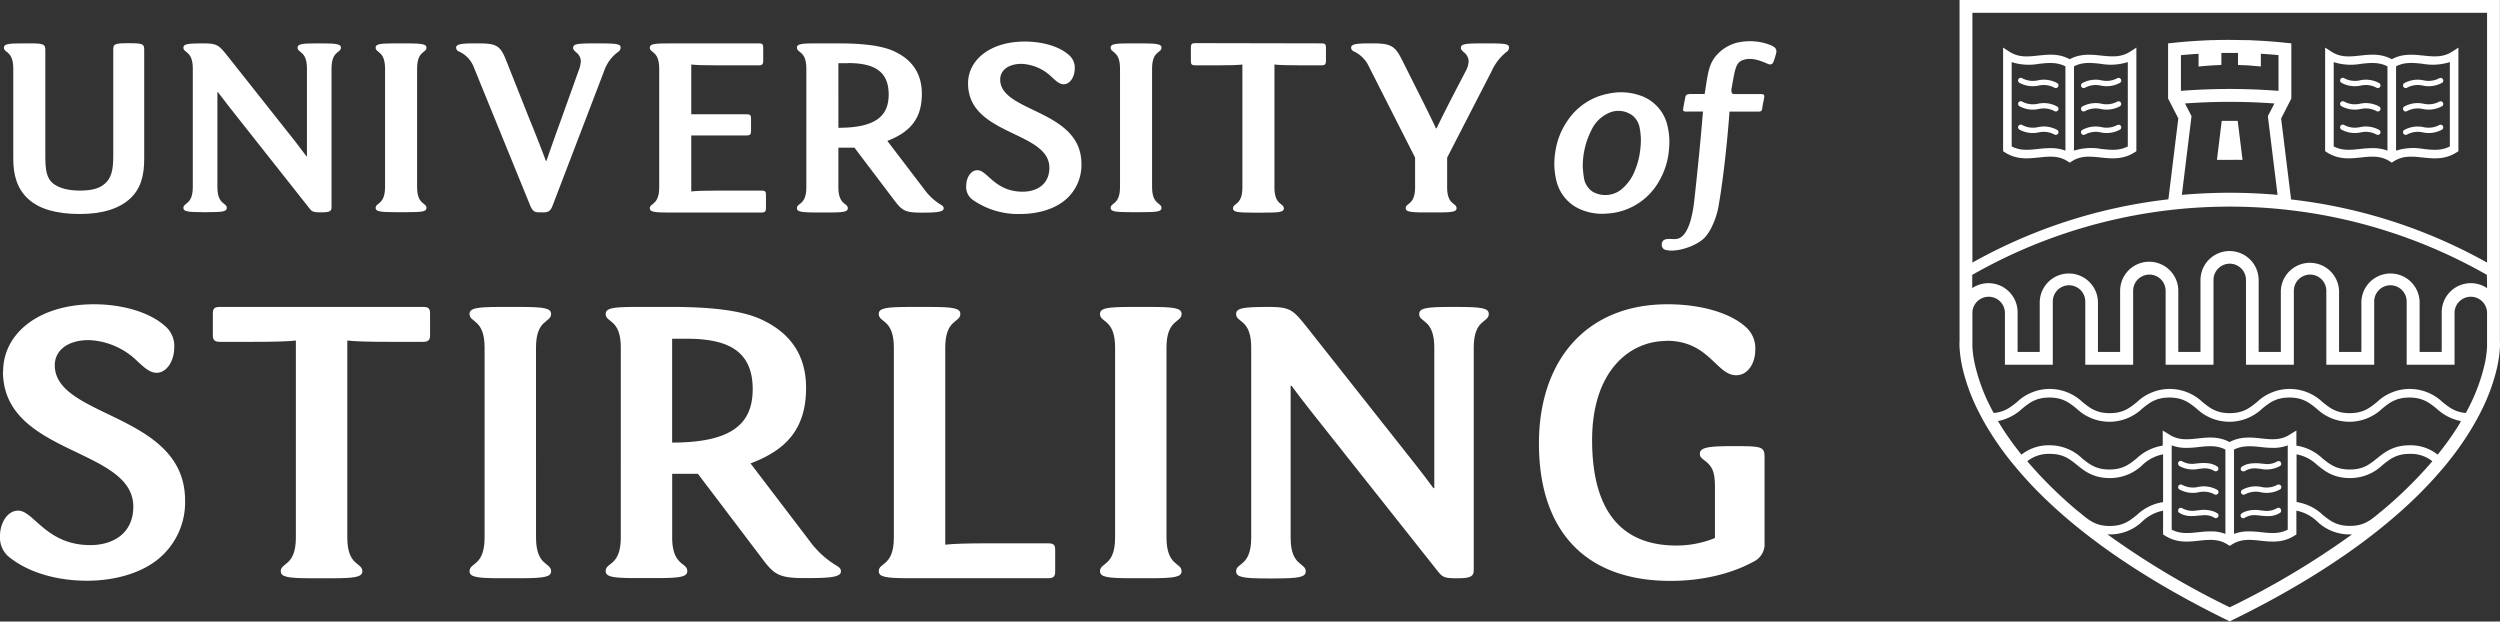
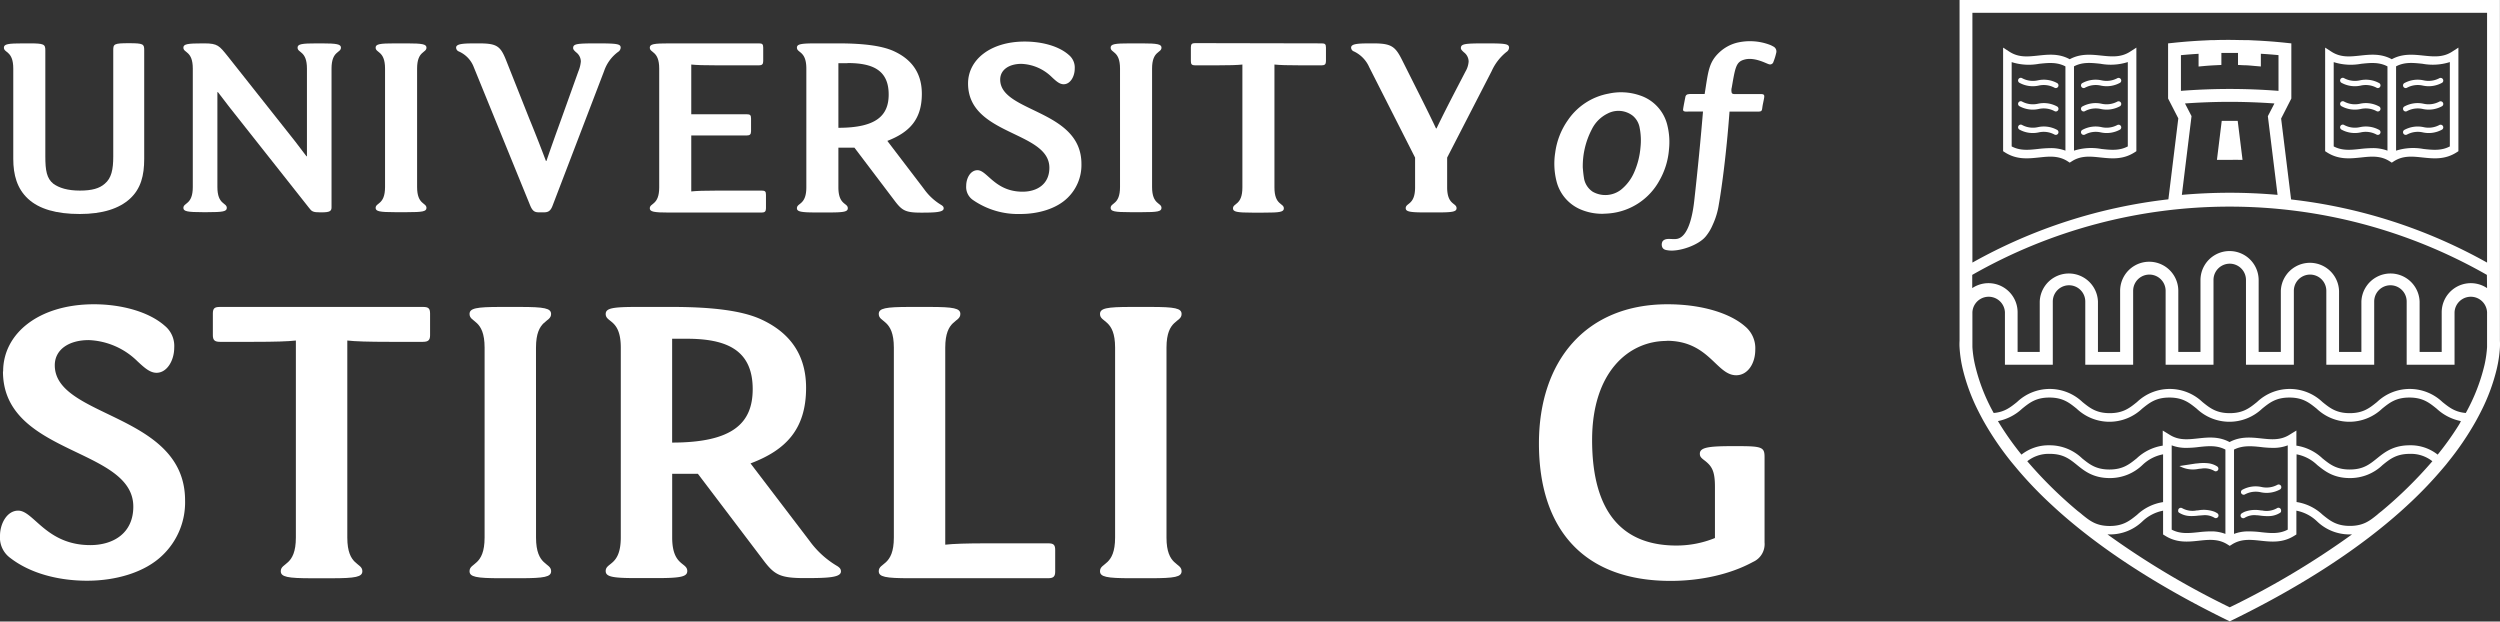
<svg xmlns="http://www.w3.org/2000/svg" viewBox="0 0 589.61 146.59">
  <rect x="0" y="0" width="589.61" height="146.59" fill="#333333" stroke="none" />
  <defs>
    <style>.cls-1{fill:#fff;}</style>
  </defs>
  <title>mono-reverse-logo</title>
  <g id="uos-logo">
    <path class="cls-1" d="M5.09,94.37c0-9,8.47-15.84,21.43-15.84,6.27,0,12.86,1.67,16.73,5.11a6.14,6.14,0,0,1,2.19,5.11c0,3-1.67,5.94-4.18,5.94-1.57,0-2.92-1.25-4.49-2.71a17.31,17.31,0,0,0-11.5-5c-4.6,0-8,2.18-8,5.94,0,12.5,30.73,11.25,30.73,31.88a17.24,17.24,0,0,1-5.33,12.93c-4.18,4.06-11,6-17.77,6S11.47,142,6.76,138.35a5.94,5.94,0,0,1-2.41-5.21c0-2.92,1.68-5.94,4.29-5.94,3.66,0,6.59,8.13,17,8.13,5.44,0,10.15-2.81,10.15-9.07,0-14-30.74-12.09-30.74-31.89" transform="translate(-4.35 -6.77)" />
    <path class="cls-1" d="M104.1,79.16c1.26,0,1.68.31,1.68,1.56v5.11c0,1.14-.42,1.56-1.68,1.56H96.26c-5.12,0-8.15-.1-10-.31v46.48c0,6.77,3.55,5.84,3.55,7.92,0,1.35-1.57,1.67-7.32,1.67h-4.6c-5.75,0-7.32-.32-7.32-1.67,0-2.08,3.56-1.15,3.56-7.92V87.08c-1.88.21-4.92.31-10,.31H56.22c-1.25,0-1.67-.42-1.67-1.56V80.72c0-1.25.42-1.56,1.67-1.56Z" transform="translate(-4.35 -6.77)" />
    <path class="cls-1" d="M130.77,133.56c0,6.77,3.56,5.84,3.56,7.92,0,1.35-1.57,1.66-7.32,1.66h-4.6c-5.75,0-7.32-.31-7.32-1.66,0-2.08,3.55-1.15,3.55-7.92V88.75c0-6.78-3.55-5.84-3.55-7.92,0-1.36,1.57-1.67,7.32-1.67H127c5.75,0,7.32.31,7.32,1.67,0,2.08-3.56,1.14-3.56,7.92Z" transform="translate(-4.35 -6.77)" />
    <path class="cls-1" d="M166.32,86.66h-3.45v24.49c14.43,0,19-4.69,19-12.61,0-9.38-6.37-11.88-15.58-11.88m15.06,29.39,13.9,18.24a21.47,21.47,0,0,0,6.59,6c.63.42.84.73.84,1.25,0,1.46-3.24,1.57-8.57,1.57-6,0-7.22-.84-10-4.59l-15.16-20h-6.07v15c0,6.77,3.56,5.84,3.56,7.92,0,1.35-1.57,1.67-7.32,1.67h-4.6c-5.75,0-7.32-.32-7.32-1.67,0-2.08,3.56-1.15,3.56-7.92V88.74c0-6.77-3.56-5.83-3.56-7.91,0-1.36,1.57-1.67,7.32-1.67h8.36c9.73,0,16.42.93,20.71,2.81,6.06,2.71,10.87,7.51,10.87,16.26,0,9.8-4.81,14.7-13.07,17.82" transform="translate(-4.35 -6.77)" />
    <path class="cls-1" d="M251.54,134.91c1.26,0,1.67.32,1.67,1.57v5.1c0,1.15-.41,1.56-1.67,1.56H218.92c-5.75,0-7.32-.31-7.32-1.66,0-2.09,3.56-1.15,3.56-7.92V88.75c0-6.78-3.56-5.84-3.56-7.93,0-1.35,1.57-1.66,7.32-1.66h4.6c5.75,0,7.32.31,7.32,1.66,0,2.09-3.56,1.15-3.56,7.93v46.48c1.89-.21,4.92-.32,10-.32Z" transform="translate(-4.35 -6.77)" />
    <path class="cls-1" d="M279.46,133.56c0,6.77,3.56,5.84,3.56,7.92,0,1.35-1.57,1.66-7.32,1.66h-4.6c-5.75,0-7.32-.31-7.32-1.66,0-2.08,3.56-1.15,3.56-7.92V88.75c0-6.78-3.56-5.84-3.56-7.92,0-1.36,1.57-1.67,7.32-1.67h4.6c5.75,0,7.32.31,7.32,1.67,0,2.08-3.56,1.14-3.56,7.92Z" transform="translate(-4.35 -6.77)" />
-     <path class="cls-1" d="M342.62,121.89V88.74c0-6.77-3.56-5.83-3.56-7.91,0-1.36,1.57-1.67,7.32-1.67h1.78c5.75,0,7.31.31,7.31,1.67,0,2.08-3.55,1.14-3.55,7.91v52.53c0,1.35-.63,1.88-3.66,1.88h-.63c-2.71,0-3.13-.32-4.28-1.77l-30.11-38c-1.47-1.88-3.24-4.17-4.29-5.63h-.21v35.85c0,6.77,3.56,5.84,3.56,7.92,0,1.35-1.57,1.67-7.32,1.67H303.2c-5.75,0-7.32-.32-7.32-1.67,0-2.08,3.56-1.15,3.56-7.92V88.74c0-6.77-3.56-5.83-3.56-7.91,0-1.36,1.57-1.67,7.32-1.67h.63c5,0,5.64.93,8.68,4.69l25.61,32.41c1.46,1.87,3.24,4.17,4.29,5.63Z" transform="translate(-4.35 -6.77)" />
    <path class="cls-1" d="M397.41,87.18c-9,0-17.57,7.4-17.57,23.35,0,17.5,7.53,24.9,19.87,24.9a24,24,0,0,0,9.1-1.77V121.57c0-3.75-.74-4.9-2.51-6.25-.84-.63-1.05-.94-1.05-1.56,0-1.46,2.09-1.77,7.53-1.77h1.67c5.54,0,6.06.31,6.06,2.6V134.7a4.58,4.58,0,0,1-2.71,4.59c-5.34,2.92-12.34,4.48-19.45,4.48-20.59,0-31.05-12.3-31.05-32.41,0-19.49,11.08-32.83,30.32-32.83,8.05,0,14.74,2.09,18.3,5.22a6.68,6.68,0,0,1,2.4,5.52c0,3.23-1.78,6-4.5,6-4.7,0-6.37-8.13-16.41-8.13" transform="translate(-4.35 -6.77)" />
    <path class="cls-1" d="M593.94,87.17h0V6.77H466.5v80.4h0a12.49,12.49,0,0,0,0,1.56,29.58,29.58,0,0,0,.75,5.07,45.48,45.48,0,0,0,3.71,10c.37.74.78,1.51,1.21,2.29a70.73,70.73,0,0,0,6.62,9.72c.42.51.84,1,1.29,1.55a94,94,0,0,0,7.29,7.69c.77.72,1.56,1.45,2.38,2.19,9.3,8.31,22.3,17.24,40.47,26.07,18.17-8.83,31.17-17.76,40.47-26.07.82-.74,1.62-1.47,2.38-2.19a95.93,95.93,0,0,0,7.3-7.69c.44-.52.87-1,1.28-1.55a69,69,0,0,0,6.62-9.72c.43-.78.84-1.55,1.21-2.29a45.48,45.48,0,0,0,3.71-10,29.58,29.58,0,0,0,.75-5.07A12.56,12.56,0,0,0,593.94,87.17ZM494.4,127.32a100.14,100.14,0,0,1-11.93-11.77,8.13,8.13,0,0,1,5.3-1.74c3.18,0,4.69,1.21,6.44,2.63s3.82,3.08,7.71,3.08a11,11,0,0,0,7.71-3.08,9.57,9.57,0,0,1,4.87-2.52v11.27a11.41,11.41,0,0,0-6.14,3c-1.75,1.41-3.26,2.63-6.44,2.63s-4.69-1.22-6.44-2.63C495.14,127.89,494.78,127.6,494.4,127.32ZM530.22,150a194.31,194.31,0,0,1-28.83-17.19h.53a11,11,0,0,0,7.71-3.08,9.73,9.73,0,0,1,4.87-2.52v5.61l.47.29c2.75,1.74,5.42,1.46,8,1.18,2.34-.25,4.56-.48,6.71.88l.54.34.54-.34c2.15-1.36,4.37-1.13,6.71-.88,2.58.28,5.25.56,8-1.18l.47-.29v-5.61a9.61,9.61,0,0,1,4.87,2.52,11,11,0,0,0,7.71,3.08h.53A194.31,194.31,0,0,1,530.22,150Zm-13.69-18.31V111.8h0a9.41,9.41,0,0,0,3.25.6,23.92,23.92,0,0,0,3.18-.21c2.17-.23,4.23-.44,6.24.61v19.89a9.47,9.47,0,0,0-3-.6h-.54a28.25,28.25,0,0,0-2.92.21C520.59,132.52,518.53,132.74,516.53,131.68Zm14.7,1V112.8c2-1,4.07-.84,6.24-.61a24.07,24.07,0,0,0,3.19.21,9.36,9.36,0,0,0,3.24-.6h0v19.88c-2,1.06-4.07.84-6.24.61a23.39,23.39,0,0,0-3.46-.19A9.18,9.18,0,0,0,531.23,132.69ZM566,127.35c-.36.27-.7.55-1,.82-1.75,1.41-3.26,2.63-6.44,2.63s-4.69-1.22-6.44-2.63a11.49,11.49,0,0,0-6.14-3V113.92a9.53,9.53,0,0,1,4.87,2.52c1.79,1.44,3.82,3.08,7.71,3.08a11,11,0,0,0,7.71-3.08c1.75-1.42,3.26-2.63,6.44-2.63a8.13,8.13,0,0,1,5.3,1.74A100.77,100.77,0,0,1,566,127.35Zm18.2-20.27a68.57,68.57,0,0,1-4.94,6.91,10.25,10.25,0,0,0-6.59-2.2c-3.89,0-5.92,1.64-7.71,3.08s-3.26,2.63-6.44,2.63-4.69-1.22-6.44-2.63a11.41,11.41,0,0,0-6.14-3v-3.56l-1,.61-.6.37c-2.15,1.37-4.36,1.13-6.7.88s-4.9-.52-7.46.86c-2.56-1.38-5.05-1.12-7.46-.86s-4.55.49-6.7-.88l-.6-.37-1-.61v3.56a11.48,11.48,0,0,0-6.14,3c-1.75,1.41-3.26,2.63-6.44,2.63s-4.69-1.22-6.44-2.63a11,11,0,0,0-7.71-3.08,10.33,10.33,0,0,0-6.59,2.2,70.19,70.19,0,0,1-4.94-6.91c-.21-.34-.41-.68-.61-1a11.61,11.61,0,0,0,5.7-2.92c1.75-1.41,3.26-2.63,6.44-2.63s4.69,1.22,6.44,2.63a11.19,11.19,0,0,0,15.42,0c1.75-1.41,3.26-2.63,6.44-2.63s4.69,1.22,6.44,2.63a11.19,11.19,0,0,0,15.42,0c1.75-1.41,3.26-2.63,6.44-2.63s4.69,1.22,6.44,2.63a11.19,11.19,0,0,0,15.42,0c1.75-1.41,3.26-2.63,6.44-2.63s4.69,1.22,6.44,2.63a11.69,11.69,0,0,0,5.7,2.92C584.61,106.4,584.41,106.74,584.2,107.08Zm6.71-19.91v1.46a26.88,26.88,0,0,1-.6,4.19,44.19,44.19,0,0,1-4.42,11.35c-2.56-.22-3.94-1.33-5.51-2.59a11.19,11.19,0,0,0-15.42,0c-1.75,1.41-3.26,2.63-6.44,2.63s-4.69-1.22-6.44-2.63a11.19,11.19,0,0,0-15.42,0c-1.75,1.41-3.26,2.63-6.44,2.63s-4.69-1.22-6.44-2.63a11.19,11.19,0,0,0-15.42,0c-1.75,1.41-3.26,2.63-6.44,2.63s-4.69-1.22-6.44-2.63a11.19,11.19,0,0,0-15.42,0c-1.57,1.26-2.95,2.37-5.51,2.59a43.71,43.71,0,0,1-4.41-11.35,26.07,26.07,0,0,1-.61-4.2V80.4a3.84,3.84,0,0,1,7.67,0V92.79h11.29V77.88a3.83,3.83,0,0,1,7.66,0V92.79h11.29V75.36a3.83,3.83,0,0,1,7.66,0V92.79h11.29v-20a3.83,3.83,0,0,1,7.66,0v20h11.29V75.36a3.83,3.83,0,0,1,7.66,0V92.79h11.29V77.88a3.83,3.83,0,0,1,7.66,0V92.79h11.29V80.4a3.84,3.84,0,0,1,7.67,0Zm0-12.45a6.87,6.87,0,0,0-10.7,5.68v9.37H575V77.88a6.87,6.87,0,0,0-13.73,0V89.77H556V75.36a6.87,6.87,0,0,0-13.73,0V89.77h-5.23V72.84a6.86,6.86,0,0,0-13.72,0V89.77h-5.23V75.36a6.86,6.86,0,0,0-13.72,0V89.77h-5.23V77.88a6.87,6.87,0,0,0-13.73,0V89.77h-5.22V80.4a6.87,6.87,0,0,0-10.7-5.68V71.6a122.44,122.44,0,0,1,121.38,0Zm-66.4-52.41c.73-.06,1.48-.11,2.3-.15l1.44-.07V19.26c1.34,0,2.57,0,3.92,0v2.83l1.44.07c.84,0,1.6.09,2.31.15l1.64.14v-3c1.38.08,2.77.19,4.16.32v8.43c-3.84-.3-7.7-.45-11.5-.45s-7.66.15-11.51.45V19.78c1.39-.13,2.78-.24,4.16-.32v3Zm-4.84,8.86c3.52-.25,7.06-.38,10.55-.38s7,.13,10.54.38l-1.55,3,2.29,18.56c-3.76-.33-7.54-.5-11.28-.5h0c-3.74,0-7.53.17-11.29.5l2.28-18.57ZM590.91,68.7a123,123,0,0,0-46.22-14.89l-2.35-19.08L544.75,30v-13l-1.35-.14c-2.44-.26-4.89-.44-7.29-.55l-1.58-.08h0l-.8,0c-1.25,0-2.39-.05-3.51-.05s-2.29,0-3.53.05l-.79,0h0l-1.59.08c-2.39.11-4.84.29-7.27.55l-1.36.14V30l2.41,4.69-2.34,19.09A123,123,0,0,0,469.53,68.7V9.79H590.91Z" transform="translate(-4.35 -6.77)" />
    <path class="cls-1" d="M561.19,43.91c2.34-.25,4.55-.49,6.7.87l.55.35.54-.35c2.15-1.36,4.36-1.12,6.7-.87,2.58.27,5.25.56,8-1.18l.47-.3V18l-1.55,1c-2.15,1.36-4.36,1.12-6.7.88s-4.91-.53-7.46.86c-2.56-1.39-5.05-1.12-7.47-.86s-4.55.48-6.7-.88l-1.55-1V42.43l.47.3C555.94,44.47,558.61,44.18,561.19,43.91Zm8.26-21.49c2-1.06,4.06-.84,6.23-.61a13.31,13.31,0,0,0,6.45-.4V41.3c-2,1.06-4.06.84-6.23.6a13.31,13.31,0,0,0-6.45.4Zm-14.71-1a13.31,13.31,0,0,0,6.45.4c2.17-.23,4.23-.45,6.23.61V42.3a9.77,9.77,0,0,0-3.52-.6,28.45,28.45,0,0,0-2.93.2c-2.17.24-4.22.46-6.23-.6Z" transform="translate(-4.35 -6.77)" />
    <path class="cls-1" d="M556.56,26.29a6.53,6.53,0,0,0,4.53.67,5.4,5.4,0,0,1,3.72.48.61.61,0,0,0,.34.1.62.62,0,0,0,.53-.29.63.63,0,0,0-.19-.87,6.53,6.53,0,0,0-4.53-.67,5.4,5.4,0,0,1-3.72-.48.63.63,0,1,0-.68,1.06Z" transform="translate(-4.35 -6.77)" />
    <path class="cls-1" d="M556.56,31.81a6.53,6.53,0,0,0,4.53.67,5.4,5.4,0,0,1,3.72.48.61.61,0,0,0,.34.1.62.62,0,0,0,.53-.29.63.63,0,0,0-.19-.87,6.53,6.53,0,0,0-4.53-.67,5.4,5.4,0,0,1-3.72-.48.63.63,0,1,0-.68,1.06Z" transform="translate(-4.35 -6.77)" />
    <path class="cls-1" d="M561.09,38a5.35,5.35,0,0,1,3.72.49.69.69,0,0,0,.34.09.62.62,0,0,0,.53-.29.63.63,0,0,0-.19-.87,6.53,6.53,0,0,0-4.53-.67,5.4,5.4,0,0,1-3.72-.48.63.63,0,1,0-.68,1.06A6.53,6.53,0,0,0,561.09,38Z" transform="translate(-4.35 -6.77)" />
    <path class="cls-1" d="M575.78,38a6.53,6.53,0,0,0,4.53-.67.63.63,0,0,0-.68-1.06,5.4,5.4,0,0,1-3.72.48,6.58,6.58,0,0,0-4.53.67.63.63,0,0,0-.19.87.62.62,0,0,0,.53.29.69.69,0,0,0,.34-.09A5.35,5.35,0,0,1,575.78,38Z" transform="translate(-4.35 -6.77)" />
    <path class="cls-1" d="M571.72,33.06a.61.61,0,0,0,.34-.1,5.4,5.4,0,0,1,3.72-.48,6.53,6.53,0,0,0,4.53-.67.63.63,0,0,0-.68-1.06,5.4,5.4,0,0,1-3.72.48,6.53,6.53,0,0,0-4.53.67.63.63,0,0,0-.19.87A.62.62,0,0,0,571.72,33.06Z" transform="translate(-4.35 -6.77)" />
    <path class="cls-1" d="M571.72,27.54a.61.61,0,0,0,.34-.1,5.4,5.4,0,0,1,3.72-.48,6.53,6.53,0,0,0,4.53-.67.63.63,0,0,0-.68-1.06,5.4,5.4,0,0,1-3.72.48,6.53,6.53,0,0,0-4.53.67.63.63,0,0,0-.19.87A.62.62,0,0,0,571.72,27.54Z" transform="translate(-4.35 -6.77)" />
    <path class="cls-1" d="M485.24,43.91c2.34-.25,4.55-.49,6.7.87l.54.35.55-.35c2.15-1.36,4.36-1.12,6.7-.87,2.58.27,5.25.56,8-1.18l.47-.3V18l-1.55,1c-2.15,1.36-4.37,1.12-6.71.88s-4.9-.53-7.46.86c-2.55-1.39-5-1.12-7.46-.86s-4.55.48-6.7-.88l-1.55-1V42.43l.47.3C480,44.47,482.66,44.18,485.24,43.91Zm8.25-21.49c2-1.06,4.07-.84,6.24-.61a13.32,13.32,0,0,0,6.45-.4V41.3c-2,1.06-4.06.84-6.24.6a13.32,13.32,0,0,0-6.45.4Zm-14.7-1a13.31,13.31,0,0,0,6.45.4c2.17-.23,4.23-.45,6.23.61V42.3a9.77,9.77,0,0,0-3.52-.6,28.45,28.45,0,0,0-2.93.2c-2.17.24-4.23.46-6.23-.6Z" transform="translate(-4.35 -6.77)" />
    <path class="cls-1" d="M480.61,26.29a6.53,6.53,0,0,0,4.53.67,5.4,5.4,0,0,1,3.72.48.61.61,0,0,0,.34.1.62.62,0,0,0,.53-.29.63.63,0,0,0-.19-.87,6.53,6.53,0,0,0-4.53-.67,5.4,5.4,0,0,1-3.72-.48.63.63,0,1,0-.68,1.06Z" transform="translate(-4.35 -6.77)" />
    <path class="cls-1" d="M480.61,31.81a6.53,6.53,0,0,0,4.53.67,5.4,5.4,0,0,1,3.72.48.61.61,0,0,0,.34.1.62.62,0,0,0,.53-.29.63.63,0,0,0-.19-.87,6.53,6.53,0,0,0-4.53-.67,5.4,5.4,0,0,1-3.72-.48.63.63,0,1,0-.68,1.06Z" transform="translate(-4.35 -6.77)" />
    <path class="cls-1" d="M485.14,38a5.35,5.35,0,0,1,3.72.49.69.69,0,0,0,.34.09.62.62,0,0,0,.53-.29.63.63,0,0,0-.19-.87,6.53,6.53,0,0,0-4.53-.67,5.4,5.4,0,0,1-3.72-.48.63.63,0,1,0-.68,1.06A6.53,6.53,0,0,0,485.14,38Z" transform="translate(-4.35 -6.77)" />
    <path class="cls-1" d="M499.83,38a6.53,6.53,0,0,0,4.53-.67.63.63,0,0,0-.68-1.06,5.4,5.4,0,0,1-3.72.48,6.53,6.53,0,0,0-4.53.67.63.63,0,0,0-.19.87.62.62,0,0,0,.53.29.69.69,0,0,0,.34-.09A5.35,5.35,0,0,1,499.83,38Z" transform="translate(-4.35 -6.77)" />
    <path class="cls-1" d="M495.77,33.06a.61.61,0,0,0,.34-.1,5.4,5.4,0,0,1,3.72-.48,6.53,6.53,0,0,0,4.53-.67.63.63,0,0,0-.68-1.06,5.4,5.4,0,0,1-3.72.48,6.53,6.53,0,0,0-4.53.67.63.63,0,0,0-.19.87A.62.62,0,0,0,495.77,33.06Z" transform="translate(-4.35 -6.77)" />
    <path class="cls-1" d="M495.77,27.54a.61.61,0,0,0,.34-.1,5.4,5.4,0,0,1,3.72-.48,6.53,6.53,0,0,0,4.53-.67.63.63,0,0,0-.68-1.06,5.4,5.4,0,0,1-3.72.48,6.53,6.53,0,0,0-4.53.67.63.63,0,0,0-.19.87A.62.62,0,0,0,495.77,27.54Z" transform="translate(-4.35 -6.77)" />
    <path class="cls-1" d="M533.24,44.48l-1.14-9.2-1.9,0h-1.87l-1.13,9.2c.89,0,1.78,0,2.68,0C531,44.44,532.12,44.46,533.24,44.48Z" transform="translate(-4.35 -6.77)" />
-     <path class="cls-1" d="M518.35,116.68a6.58,6.58,0,0,0,4.53.67l.7-.07a4.55,4.55,0,0,1,3,.55.58.58,0,0,0,.33.1.66.66,0,0,0,.54-.29.64.64,0,0,0-.2-.87,5,5,0,0,0-1.94-.72,10.14,10.14,0,0,0-2.59,0l-.58.05a4.69,4.69,0,0,1-3.14-.54.63.63,0,0,0-.67,1.07Z" transform="translate(-4.35 -6.77)" />
-     <path class="cls-1" d="M518.35,122.2a6.58,6.58,0,0,0,4.53.67,5.4,5.4,0,0,1,3.72.48.58.58,0,0,0,.33.1.66.66,0,0,0,.54-.29.62.62,0,0,0-.2-.87,6.52,6.52,0,0,0-4.53-.67,5.4,5.4,0,0,1-3.72-.49.63.63,0,0,0-.67,1.07Z" transform="translate(-4.35 -6.77)" />
+     <path class="cls-1" d="M518.35,116.68a6.58,6.58,0,0,0,4.53.67l.7-.07a4.55,4.55,0,0,1,3,.55.58.58,0,0,0,.33.1.66.66,0,0,0,.54-.29.64.64,0,0,0-.2-.87,5,5,0,0,0-1.94-.72,10.14,10.14,0,0,0-2.59,0l-.58.05Z" transform="translate(-4.35 -6.77)" />
    <path class="cls-1" d="M523.94,128.29a4.37,4.37,0,0,1,2.66.58.58.58,0,0,0,.33.1.64.64,0,0,0,.54-.29.62.62,0,0,0-.2-.87,4.83,4.83,0,0,0-.67-.36,7.3,7.3,0,0,0-3.86-.31l-.25,0a5,5,0,0,1-3.47-.51.63.63,0,0,0-.87.2.63.63,0,0,0-.08.44.43.43,0,0,0,0,.16.54.54,0,0,0,.23.27,5.11,5.11,0,0,0,2.53.77,11.91,11.91,0,0,0,2-.1C523.24,128.35,523.59,128.31,523.94,128.29Z" transform="translate(-4.35 -6.77)" />
    <path class="cls-1" d="M536.5,128.29c.35,0,.7.06,1.06.1a12,12,0,0,0,2,.1,5.08,5.08,0,0,0,2.52-.77.62.62,0,0,0,.24-.27.75.75,0,0,0,0-.16.63.63,0,0,0-1-.64,5,5,0,0,1-3.47.51l-.25,0a7.3,7.3,0,0,0-3.86.31,4.83,4.83,0,0,0-.67.36.62.62,0,0,0-.2.87.64.64,0,0,0,.54.29.58.58,0,0,0,.33-.1A4.39,4.39,0,0,1,536.5,128.29Z" transform="translate(-4.35 -6.77)" />
    <path class="cls-1" d="M533.51,123.45a.58.58,0,0,0,.33-.1,5.4,5.4,0,0,1,3.72-.48,6.58,6.58,0,0,0,4.53-.67.63.63,0,0,0,.2-.87.63.63,0,0,0-.87-.2,5.4,5.4,0,0,1-3.72.49,6.53,6.53,0,0,0-4.53.67.62.62,0,0,0-.2.87A.66.66,0,0,0,533.51,123.45Z" transform="translate(-4.35 -6.77)" />
-     <path class="cls-1" d="M533.51,117.93a.58.58,0,0,0,.33-.1,4.56,4.56,0,0,1,3-.55l.7.07a6.58,6.58,0,0,0,4.53-.67.63.63,0,0,0,.2-.87.63.63,0,0,0-.87-.2,4.68,4.68,0,0,1-3.13.54l-.59-.05a10.06,10.06,0,0,0-2.58,0,4.7,4.7,0,0,0-2,.72.64.64,0,0,0-.2.87A.66.66,0,0,0,533.51,117.93Z" transform="translate(-4.35 -6.77)" />
    <path class="cls-1" d="M382.38,57.19a13,13,0,0,1-5.43-1.1,9.81,9.81,0,0,1-5.52-6.63,16.81,16.81,0,0,1-.29-6.7,17.16,17.16,0,0,1,3-7.67,14.85,14.85,0,0,1,9.59-6.24,13.69,13.69,0,0,1,7.4.43,9.78,9.78,0,0,1,6.47,7.1,16.34,16.34,0,0,1,.37,5.62,17.48,17.48,0,0,1-2.26,7.35,15,15,0,0,1-11.83,7.75C383.36,57.15,382.87,57.16,382.38,57.19Zm-4.74-10.87c.05.49.11,1.4.26,2.3A4.75,4.75,0,0,0,380,52a6.06,6.06,0,0,0,6.63-.47,10.73,10.73,0,0,0,3.13-4.12,18.3,18.3,0,0,0,1.49-5.9,15.11,15.11,0,0,0-.19-4.55,4.75,4.75,0,0,0-1.63-2.89,5.5,5.5,0,0,0-5.92-.53,8.15,8.15,0,0,0-3.77,3.79A18.76,18.76,0,0,0,377.64,46.32Zm34.58-13.23c.15,0,5.9,0,6.76,0s.91-.21,1-.92.26-1.39.39-2.08c.19-1,.05-1.14-.94-1.14h-5.83c-.09,0-.62.07-.82-.25a2.41,2.41,0,0,1,0-1.31c.81-4.69,1-6,2.89-6.54,2.4-.72,5.2.89,5.84,1.06a.82.82,0,0,0,1.1-.57,13.63,13.63,0,0,0,.64-2.06,1.3,1.3,0,0,0-.71-1.56,5.3,5.3,0,0,0-1-.46,13.26,13.26,0,0,0-7.64-.39,9.51,9.51,0,0,0-4,2.2c-2.31,2.14-2.62,4.1-3.25,8.16-.13.85-.27,1.71-.27,1.71h-3.21c-.21,0-.4,0-.62.05a.75.75,0,0,0-.71.63c-.19.94-.38,1.88-.53,2.82-.07.43.07.58.51.64a5.79,5.79,0,0,0,.72,0l3.28,0h1" transform="translate(-4.35 -6.77)" />
    <path class="cls-1" d="M412.26,32.91c-.8,10.91-2,19.08-2.52,22a17.75,17.75,0,0,1-1.48,4.93,10.93,10.93,0,0,1-1.63,2.7c-1.71,2.09-6.3,3.64-8.82,3.28-.41-.06-1.2-.1-1.46-.84a1.61,1.61,0,0,1,.1-1.28c.75-1,2.32-.33,3.54-.62,3-.71,3.76-7.36,3.95-9.07.8-7.14,1.51-14.36,2.13-21.87Z" transform="translate(-4.35 -6.77)" />
    <path class="cls-1" d="M11.26,17c3.46,0,3.78.2,3.78,1.63V43.66c0,3.32.33,5.2,1.89,6.44,1.37,1,3.39,1.62,6.26,1.62s4.63-.52,5.87-1.62c1.56-1.3,2-3.32,2-6.44V18.59c0-1.43.19-1.63,3.65-1.63s3.65.2,3.65,1.63V44.25c0,3.9-.78,7-3.33,9.36s-6.51,3.63-11.86,3.63c-5.54,0-9.58-1.17-12.19-3.57S7.48,48,7.48,44.25V22.94c0-4.22-2.21-3.64-2.21-4.94,0-.84,1-1,4.56-1Z" transform="translate(-4.35 -6.77)" />
    <path class="cls-1" d="M76.74,43.6V22.94c0-4.22-2.21-3.64-2.21-4.94,0-.84,1-1,4.56-1H80.2c3.58,0,4.56.2,4.56,1,0,1.3-2.22.72-2.22,4.94V55.68c0,.85-.39,1.17-2.28,1.17h-.39c-1.69,0-2-.19-2.67-1.1L58.43,32c-.92-1.17-2-2.59-2.68-3.5h-.13V50.88c0,4.22,2.22,3.64,2.22,4.93,0,.85-1,1-4.56,1H52.17c-3.59,0-4.57-.19-4.57-1,0-1.29,2.22-.71,2.22-4.93V22.94c0-4.22-2.22-3.64-2.22-4.94,0-.84,1-1,4.57-1h.39c3.13,0,3.52.59,5.41,2.92l16,20.21c.91,1.17,2,2.6,2.67,3.51Z" transform="translate(-4.35 -6.77)" />
    <path class="cls-1" d="M102.72,50.88c0,4.22,2.21,3.64,2.21,4.93,0,.85-1,1-4.56,1H97.5c-3.58,0-4.56-.19-4.56-1,0-1.29,2.22-.71,2.22-4.93V22.94c0-4.22-2.22-3.64-2.22-4.94,0-.84,1-1,4.56-1h2.87c3.59,0,4.56.2,4.56,1,0,1.3-2.21.72-2.21,4.94Z" transform="translate(-4.35 -6.77)" />
    <path class="cls-1" d="M140.76,23.59a7.78,7.78,0,0,0,.58-2.34,2.76,2.76,0,0,0-1.11-2.14c-.52-.46-.71-.72-.71-1,0-1,.85-1.11,5.6-1.11s5.61.13,5.61,1a1.25,1.25,0,0,1-.59,1,9.31,9.31,0,0,0-3.32,4.54L134.69,55.23c-.52,1.43-1.17,1.62-2.15,1.62h-1c-1,0-1.56-.19-2.15-1.62l-13.3-32.62a6.59,6.59,0,0,0-3.52-3.7,1,1,0,0,1-.65-.91c0-1,2.09-1,5.22-1,4.3,0,5.21.52,6.58,4l5.47,13.78c1,2.4,2.81,7,3.91,9.94h.13c1.24-3.64,2.16-6.17,3.52-9.94Z" transform="translate(-4.35 -6.77)" />
    <path class="cls-1" d="M167.38,51.92c1.17-.13,3.06-.2,6.26-.2H184c.78,0,1,.2,1,1v3.18c0,.71-.26,1-1,1H162.16c-3.58,0-4.56-.19-4.56-1,0-1.29,2.22-.71,2.22-4.93V22.94c0-4.22-2.22-3.64-2.22-4.94,0-.84,1-1,4.56-1h21.19c.78,0,1,.2,1,1v3.18c0,.71-.26,1-1,1h-9.71c-3.2,0-5.09-.06-6.26-.19V33.72h13.1c.78,0,1,.2,1,1v3c0,.72-.26,1-1,1h-13.1Z" transform="translate(-4.35 -6.77)" />
    <path class="cls-1" d="M213.62,40l8.67,11.37a13.37,13.37,0,0,0,4.1,3.77c.39.26.52.45.52.78,0,.91-2,1-5.34,1-3.72,0-4.5-.52-6.26-2.85l-9.45-12.48h-3.78v9.36c0,4.22,2.22,3.64,2.22,4.93,0,.85-1,1-4.57,1h-2.87c-3.58,0-4.56-.19-4.56-1,0-1.29,2.22-.71,2.22-4.93V22.94c0-4.22-2.22-3.64-2.22-4.94,0-.84,1-1,4.56-1h5.22c6.06,0,10.23.59,12.91,1.76,3.78,1.68,6.77,4.67,6.77,10.13C221.76,35,218.77,38,213.62,40Zm-9.39-18.32h-2.15V36.91c9,0,11.86-2.93,11.86-7.86C213.94,23.2,210,21.64,204.23,21.64Z" transform="translate(-4.35 -6.77)" />
    <path class="cls-1" d="M232.66,26.45c0-5.59,5.28-9.88,13.36-9.88,3.91,0,8,1,10.43,3.18a3.84,3.84,0,0,1,1.37,3.19c0,1.88-1.05,3.7-2.61,3.7-1,0-1.82-.78-2.8-1.69a10.82,10.82,0,0,0-7.17-3.12c-2.87,0-5,1.37-5,3.71,0,7.79,19.16,7,19.16,19.88a10.76,10.76,0,0,1-3.32,8.06c-2.61,2.53-6.85,3.76-11.08,3.76a18.69,18.69,0,0,1-11.28-3.37,3.71,3.71,0,0,1-1.5-3.25c0-1.82,1-3.71,2.67-3.71,2.29,0,4.11,5.07,10.63,5.07,3.39,0,6.32-1.75,6.32-5.65C251.82,37.62,232.66,38.79,232.66,26.45Z" transform="translate(-4.35 -6.77)" />
    <path class="cls-1" d="M276.06,50.88c0,4.22,2.22,3.64,2.22,4.93,0,.85-1,1-4.56,1h-2.87c-3.59,0-4.56-.19-4.56-1,0-1.29,2.21-.71,2.21-4.93V22.94c0-4.22-2.21-3.64-2.21-4.94,0-.84,1-1,4.56-1h2.87c3.58,0,4.56.2,4.56,1,0,1.3-2.22.72-2.22,4.94Z" transform="translate(-4.35 -6.77)" />
    <path class="cls-1" d="M316.07,17c.78,0,1,.2,1,1v3.18c0,.71-.26,1-1,1h-4.89c-3.2,0-5.09-.06-6.26-.19v29c0,4.22,2.22,3.64,2.22,4.93,0,.85-1,1-4.57,1H299.7c-3.58,0-4.56-.19-4.56-1,0-1.29,2.22-.71,2.22-4.93v-29c-1.18.13-3.07.19-6.26.19h-4.89c-.78,0-1-.26-1-1V17.94c0-.78.26-1,1-1Z" transform="translate(-4.35 -6.77)" />
    <path class="cls-1" d="M360.25,18a1.24,1.24,0,0,1-.58,1,12.15,12.15,0,0,0-3.52,4.54l-10.5,20.4v7c0,4.22,2.22,3.64,2.22,4.93,0,.85-1,1-4.56,1h-2.87c-3.59,0-4.56-.19-4.56-1,0-1.29,2.21-.71,2.21-4.93v-7L327.27,22.61a7.38,7.38,0,0,0-3.58-3.7A1,1,0,0,1,323,18c0-1,2-1,5.22-1,4.3,0,5.21.72,6.84,4l3.13,6.24c1.57,3.12,3.33,6.62,4.83,9.81h.13c1.37-2.86,3.06-6.18,4.95-9.81L350,23.59a5.27,5.27,0,0,0,.72-2.34,2.79,2.79,0,0,0-1.11-2.14c-.52-.46-.72-.72-.72-1,0-1,.92-1.11,5.67-1.11S360.25,17.09,360.25,18Z" transform="translate(-4.35 -6.77)" />
  </g>
</svg>